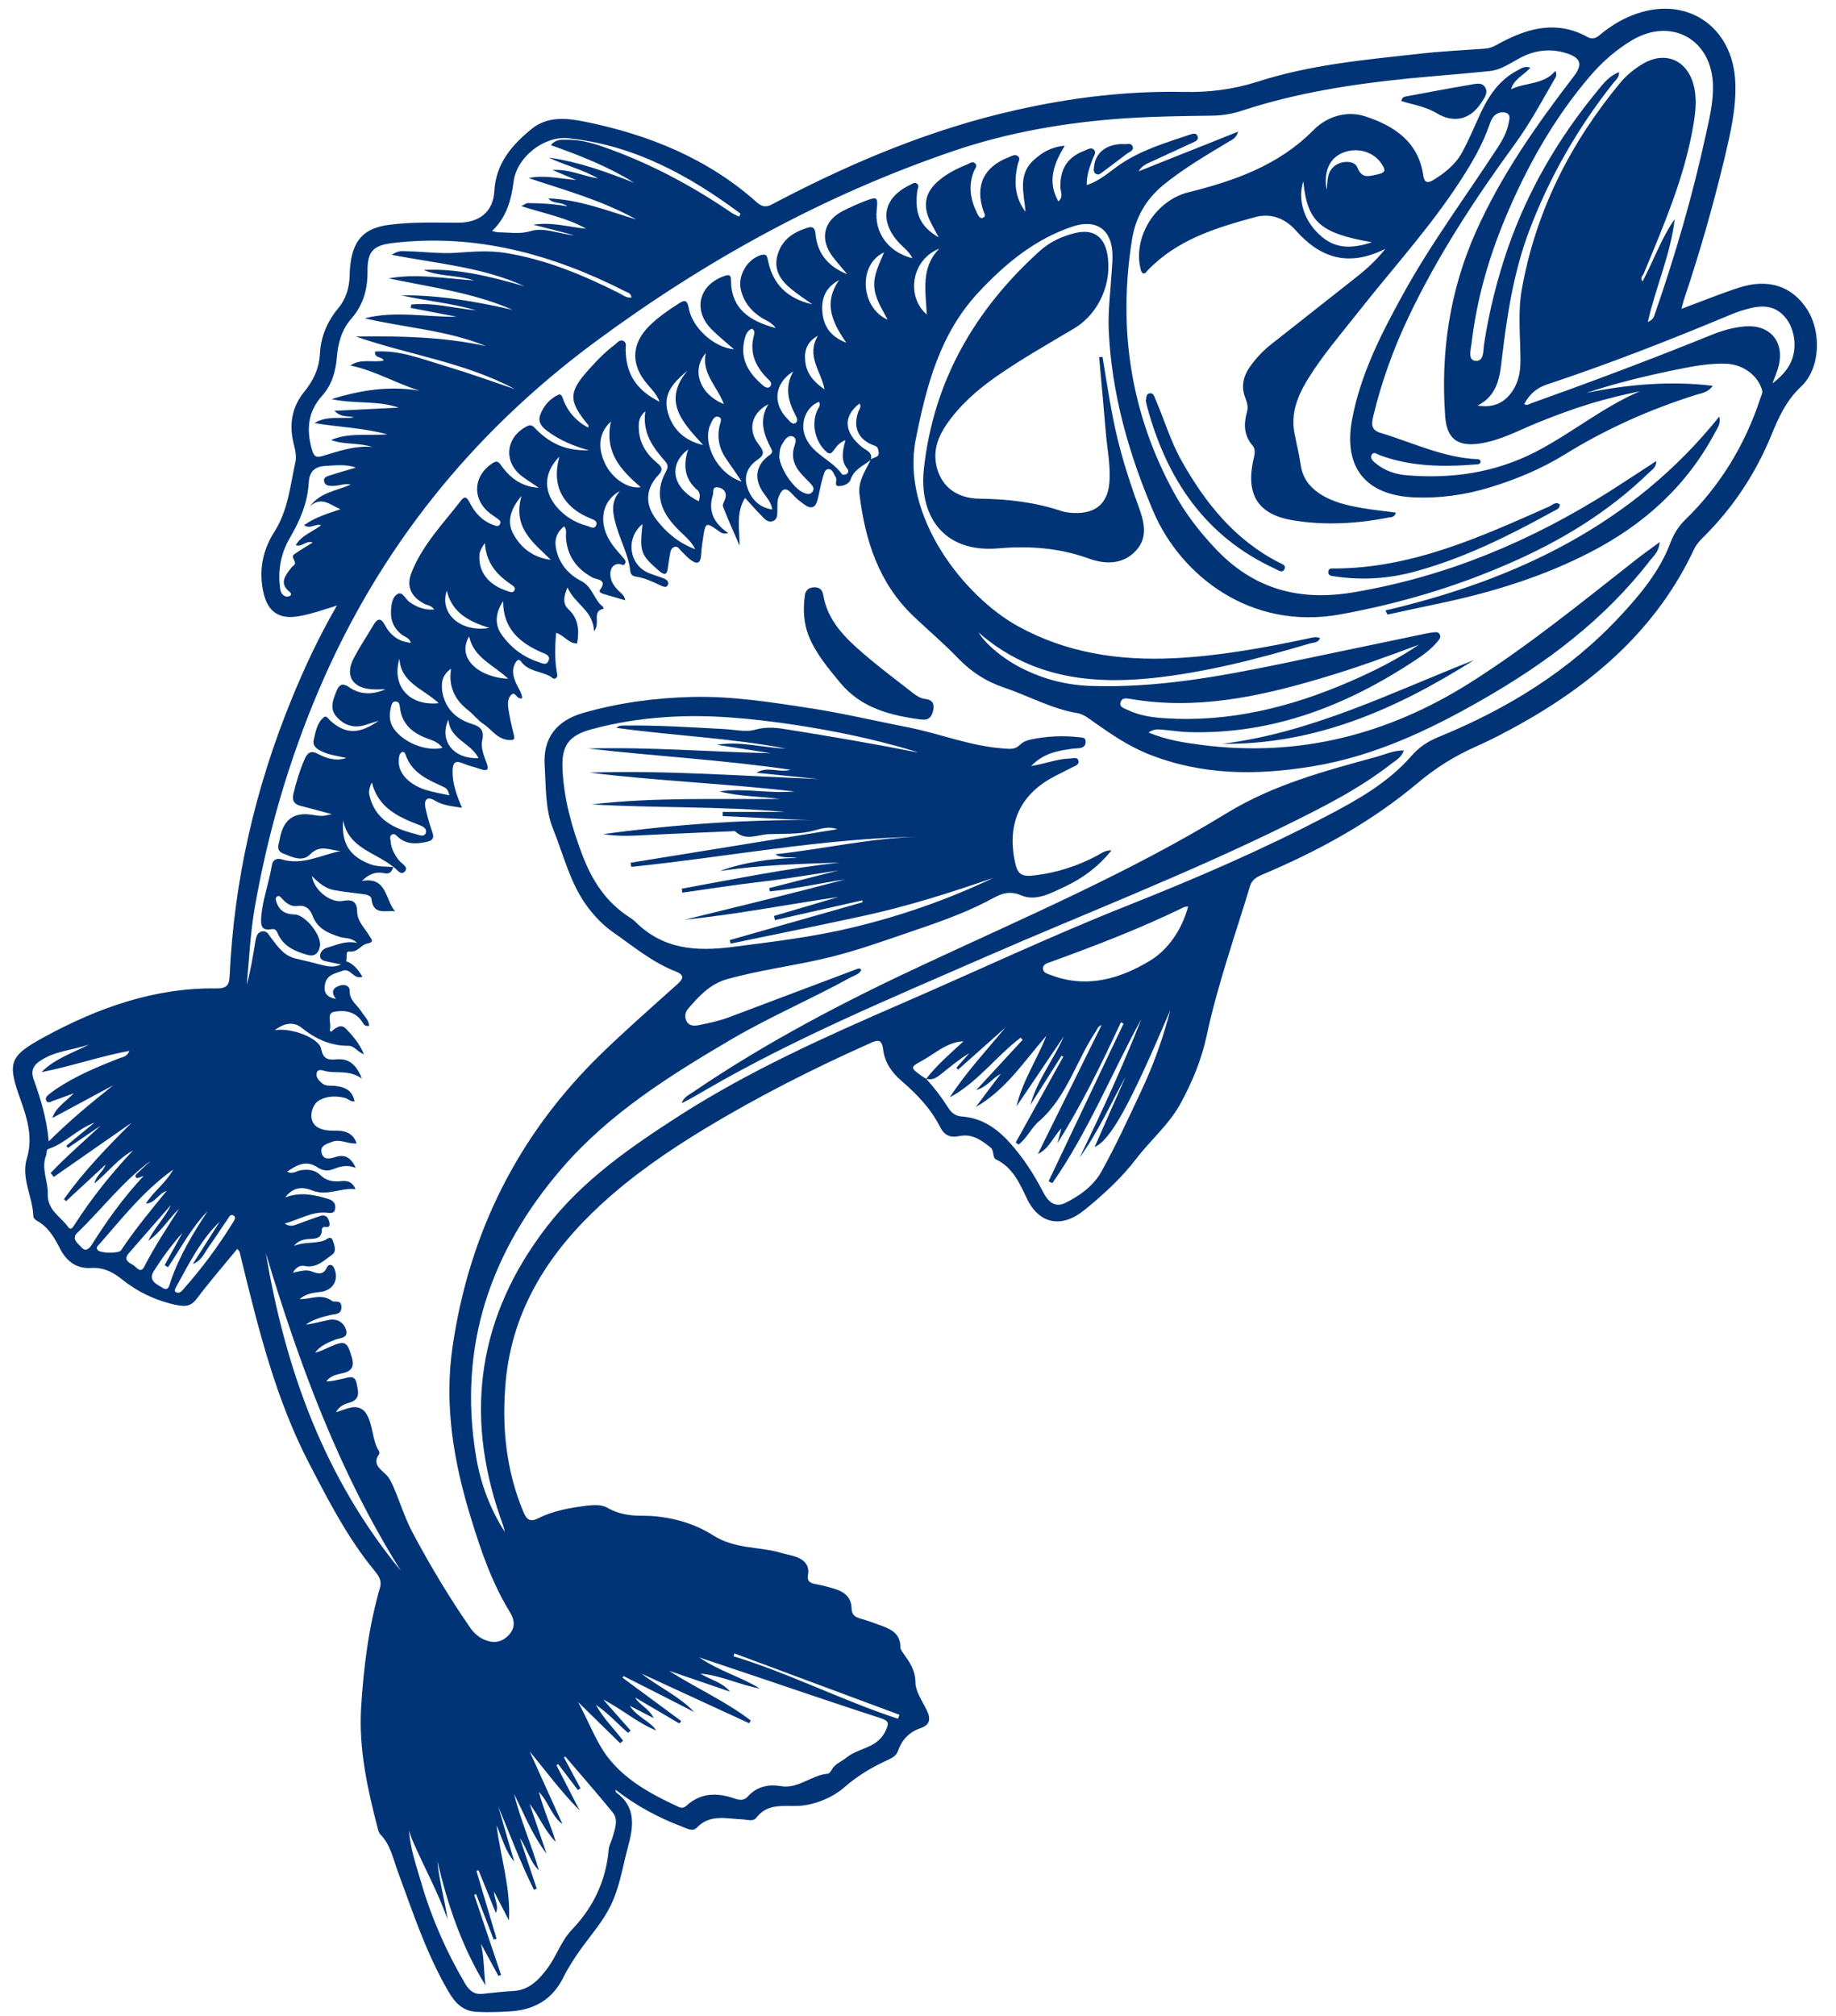
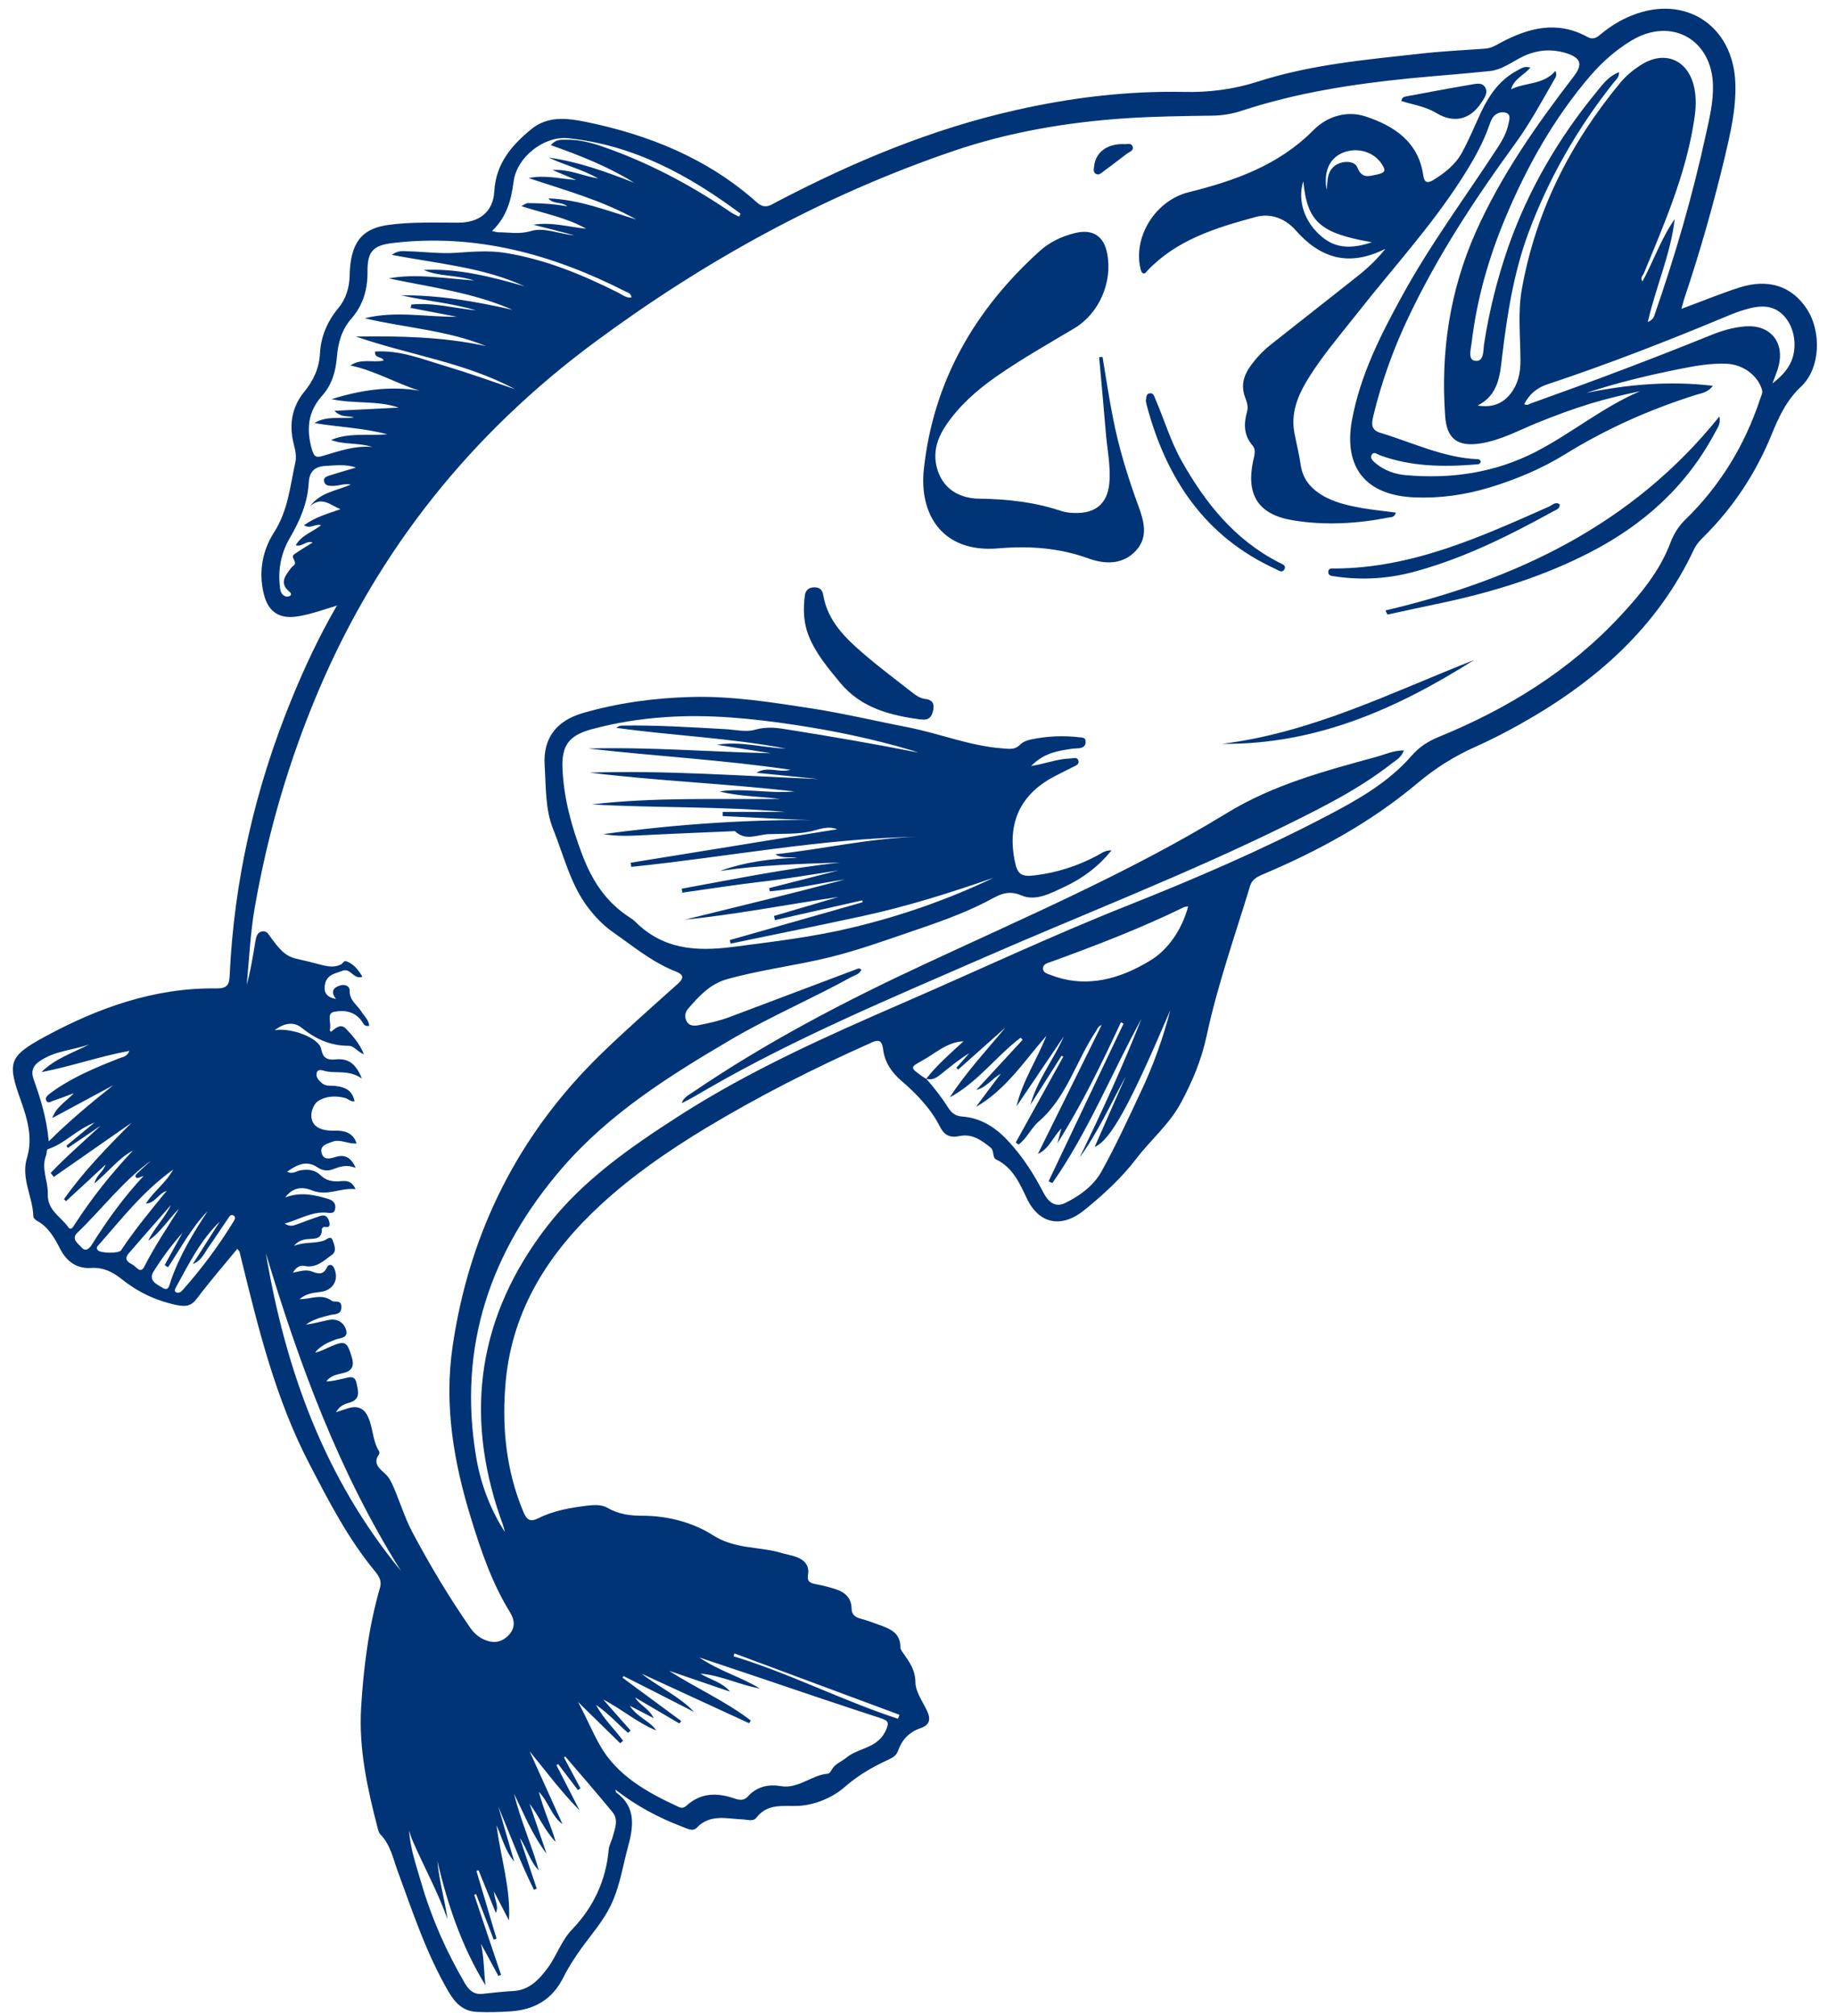
<svg xmlns="http://www.w3.org/2000/svg" width="82" height="90" viewBox="0 0 82 90" fill="none">
  <path d="M15.105 27.018C14.417 27.228 13.889 27.421 13.326 27.513C12.496 27.656 11.984 27.337 11.783 26.522C11.54 25.539 11.716 24.582 12.244 23.759C12.865 22.793 12.957 21.701 13.192 20.634C13.276 20.265 13.117 19.895 13.058 19.534C12.932 18.77 13.108 18.081 13.587 17.493C14.006 16.98 14.258 16.434 14.291 15.763C14.333 15.024 14.618 14.351 15.097 13.772C15.457 13.344 15.6 12.848 15.617 12.302C15.617 12.075 15.642 11.84 15.675 11.613C15.852 10.622 16.347 10.185 17.337 10.043C18.377 9.9 19.425 9.942 20.466 9.942C21.397 9.942 22.026 9.463 22.076 8.548C22.144 7.305 22.848 6.49 23.729 5.767C24.451 5.171 25.323 5.272 26.12 5.432C28.973 6.011 31.615 7.078 33.813 9.043C34.174 9.362 34.417 9.152 34.711 9.001C38.117 7.221 41.632 5.751 45.39 4.911C47.848 4.356 50.34 4.054 52.865 4.104C53.989 4.13 55.072 3.995 56.154 3.651C58.511 2.887 60.969 2.668 63.41 2.399C64.375 2.29 65.348 2.24 66.322 2.173C66.582 2.156 66.791 2.038 67.01 1.912C68.268 1.24 69.551 0.904 70.902 1.652C71.137 1.778 71.296 1.694 71.473 1.543C71.9 1.19 72.362 0.896 72.874 0.694C75.256 -0.272 77.421 1.139 77.504 3.718C77.546 4.869 77.278 5.969 77.018 7.078C76.514 9.178 75.919 11.261 75.231 13.31C75.181 13.453 75.147 13.604 75.097 13.789C75.986 13.461 76.817 13.117 77.672 12.84C78.981 12.42 80.03 12.773 80.701 13.797C81.355 14.797 81.313 16.443 80.441 17.258C79.77 17.888 79.434 18.643 79.107 19.442C78.41 21.138 77.421 22.633 76.129 23.927C75.952 24.103 75.776 24.279 75.667 24.506C74.014 28.042 71.229 30.461 67.899 32.326C67.253 32.687 66.59 33.032 65.91 33.334C64.963 33.754 64.107 34.291 63.31 34.963C61.229 36.71 58.872 37.995 56.38 39.045C56.129 39.155 55.91 39.272 55.827 39.566C55.155 41.783 54.375 43.976 53.889 46.252C53.662 47.302 53.268 48.259 52.756 49.209C52.236 50.191 51.397 50.88 50.743 51.737C50.088 52.593 49.291 53.324 48.444 54.013C47.429 54.844 46.405 54.668 45.852 53.484C45.541 52.829 45.231 52.123 44.501 51.77C44.3 51.678 44.425 51.376 44.233 51.224C43.822 50.897 43.419 50.603 42.84 50.72C42.471 50.796 42.194 50.72 41.984 50.309C41.573 49.494 40.944 48.839 40.248 48.243C39.811 47.865 39.509 47.411 39.442 46.848C39.384 46.361 39.174 46.428 38.847 46.58C36.322 47.705 33.855 48.956 31.489 50.384C29.853 51.376 28.276 52.459 26.858 53.761C24.526 55.903 22.89 58.439 22.588 61.656C22.404 63.647 22.588 65.621 23.377 67.502C23.528 67.855 23.679 67.964 24.048 67.779C24.736 67.435 25.491 67.309 26.246 67.216C26.548 67.183 26.875 67.166 27.135 67.317C27.63 67.611 28.167 67.67 28.712 67.67C29.837 67.67 30.969 67.981 31.833 68.535C32.832 69.174 33.88 69.031 34.879 69.325C35.097 69.392 35.332 69.425 35.541 69.501C35.91 69.627 36.162 69.879 36.087 70.299C36.036 70.593 36.162 70.669 36.414 70.719C36.724 70.778 37.035 70.853 37.337 70.954C37.739 71.08 38.025 71.349 38.033 71.794C38.033 72.08 38.184 72.197 38.436 72.264C38.712 72.34 38.972 72.432 39.241 72.533C39.736 72.71 40.222 72.886 40.214 73.549C40.214 73.642 40.298 73.743 40.357 73.827C40.625 74.213 40.877 74.549 40.885 75.103C40.885 75.507 41.196 75.952 41.397 76.363C41.59 76.766 41.514 77.018 41.112 77.153C40.6 77.329 40.281 77.674 40.105 78.169C40.029 78.388 39.862 78.472 39.652 78.572C38.956 78.891 38.318 79.261 37.714 79.79C37.219 80.227 36.431 80.58 35.667 80.622C34.996 80.655 34.291 80.487 33.78 81.151C33.637 81.336 33.385 81.235 33.175 81.227C32.471 81.201 31.724 80.966 31.12 81.596C30.936 81.789 30.684 81.63 30.474 81.554C29.409 81.151 28.419 80.622 27.488 79.899C27.504 79.975 27.504 80.017 27.521 80.025C28.436 80.68 28.285 81.588 28.041 82.478C27.806 83.343 27.681 84.233 27.278 85.065C26.934 85.779 26.414 86.358 25.961 86.988C25.659 87.408 25.382 87.837 25.155 88.29C24.677 89.256 23.88 89.718 22.831 89.794C22.32 89.827 21.808 89.844 21.296 89.819C20.692 89.794 20.331 89.433 20.029 88.912C19.04 87.215 18.436 85.367 17.764 83.545C17.555 82.965 17.437 82.352 16.984 81.89C16.925 81.831 16.9 81.73 16.875 81.646C16.414 79.874 16.019 78.094 16.128 76.237C16.238 74.431 16.464 72.642 16.967 70.895C17.068 70.559 16.909 70.349 16.733 70.131C15.541 68.686 14.694 67.04 13.838 65.394C12.32 62.496 11.548 59.355 10.776 56.205C10.751 56.104 10.726 55.995 10.701 55.894C10.692 55.861 10.659 55.836 10.6 55.752C9.988 56.499 9.367 57.213 8.796 57.969C8.519 58.339 8.268 58.339 7.848 58.255C6.925 58.053 6.128 57.666 5.399 57.079C5.021 56.776 4.593 56.575 4.081 56.608C3.452 56.65 3.008 56.348 2.706 55.794C2.446 55.289 2.177 54.786 1.649 54.5C1.573 54.458 1.489 54.374 1.489 54.298C1.464 53.425 0.927 52.61 1.204 51.695C1.472 50.813 1.229 49.973 0.936 49.15C0.323 47.445 0.382 47.167 1.967 46.302C4.375 44.992 6.909 44.085 9.694 44.127C10.113 44.127 10.239 43.984 10.256 43.581C10.449 39.306 11.397 35.199 13.008 31.251C13.578 29.857 14.207 28.488 15.038 27.051L15.105 27.018ZM41.363 48.167C41.85 47.537 42.454 47.025 43.033 46.487C42.286 46.521 41.775 47.033 41.17 47.361C40.65 47.646 40.65 47.663 41.145 48.024C41.212 48.075 41.296 48.117 41.372 48.167C41.724 48.562 42.051 48.982 42.337 49.435C42.488 49.679 42.672 49.83 42.974 49.847C43.855 49.914 44.526 50.376 45.105 51.023C45.701 51.686 46.179 52.425 46.59 53.223C46.791 53.61 47.085 53.937 47.563 53.711C48.226 53.391 48.838 52.938 49.191 52.308C49.845 51.132 50.407 49.906 50.978 48.688C51.523 47.529 51.951 46.328 52.27 45.093C50.457 49.343 49.61 50.888 48.889 51.208C49.35 50.158 49.811 49.108 50.273 48.066C49.602 49.284 49.04 50.552 48.218 51.678C49.207 49.645 50.155 47.587 50.978 45.488C49.644 47.923 48.603 50.527 47.001 52.82C46.942 52.795 46.884 52.761 46.833 52.736C47.949 50.393 49.065 48.041 50.181 45.698C50.139 45.681 50.105 45.656 50.063 45.639C49.207 47.478 48.318 49.309 47.227 51.039C47.278 50.846 47.328 50.653 47.404 50.376C47.009 50.788 46.858 51.283 46.355 51.518C47.295 49.612 48.243 47.705 49.199 45.765C49.023 45.824 49.006 45.958 48.939 46.05C48.058 47.369 47.647 48.982 46.397 50.065C46.053 50.359 45.868 50.821 45.491 51.098C45.449 51.065 45.407 51.039 45.365 51.006C46.07 49.729 46.783 48.453 47.488 47.176L47.412 47.134C46.951 47.865 46.481 48.595 46.02 49.326C46.33 48.201 47.06 47.31 47.513 46.269C46.808 47.31 46.103 48.352 45.399 49.393C45.667 48.259 46.313 47.31 46.733 46.243C45.743 47.369 44.937 48.646 43.587 49.419C43.956 48.923 44.325 48.427 44.702 47.932C44.308 48.15 44.073 48.536 43.603 48.663C44.291 47.915 44.988 47.167 45.675 46.42C45.642 46.386 45.608 46.361 45.583 46.328C44.484 47.159 43.662 48.327 42.42 48.99C43.15 47.865 44.056 46.899 44.904 45.874C44.199 46.504 43.494 47.126 42.79 47.755C42.764 47.73 42.739 47.697 42.714 47.671C42.907 47.453 43.1 47.235 43.293 47.016C42.84 47.293 42.429 47.629 42.026 47.957C41.842 48.1 41.657 48.234 41.397 48.167H41.363ZM15.474 42.917C15.81 43.043 16.011 43.312 16.187 43.606C15.793 43.749 15.659 43.203 15.306 43.337C15.004 43.455 14.627 43.497 14.526 43.892C14.442 44.245 14.526 44.513 15.004 44.597C14.753 44.27 14.887 44.093 15.172 44.001C15.39 43.925 15.625 44.009 15.617 44.236C15.608 44.673 15.961 44.866 16.145 45.168C16.271 45.37 16.472 45.53 16.489 45.798C16.263 45.849 16.221 45.672 16.145 45.572C15.826 45.135 15.332 45.084 14.904 45.177C14.568 45.252 14.82 45.706 14.727 45.983C14.727 46 14.761 46.034 14.778 46.067C14.988 45.899 15.223 45.672 15.466 45.941C15.759 46.252 16.053 46.58 16.254 47.067C15.952 46.958 15.835 46.689 15.558 46.689C14.761 46.689 14.09 46.386 13.469 45.882C13.142 45.622 12.739 45.639 12.269 45.992C13.016 45.866 14.249 46.344 14.342 46.823C14.434 47.302 14.669 47.327 15.046 47.293C15.592 47.251 15.919 47.537 16.162 48.15C15.608 47.764 15.072 47.923 14.576 47.831C14.434 47.806 14.224 47.688 14.149 47.881C14.082 48.075 14.241 48.243 14.392 48.368C14.56 48.503 14.761 48.461 14.954 48.478C15.491 48.536 15.743 48.73 15.835 49.166C15.659 49.2 15.55 49.049 15.399 49.015C14.979 48.906 14.526 48.94 14.207 49.158C13.981 49.309 13.813 49.754 13.964 50.082C14.107 50.384 14.451 50.46 14.778 50.477C14.937 50.485 15.097 50.468 15.256 50.494C15.566 50.536 15.81 50.687 15.927 51.048C15.533 51.081 15.197 50.838 14.845 50.972C14.602 51.065 14.266 51.14 14.367 51.485C14.459 51.804 14.736 51.728 14.988 51.653C15.365 51.535 15.667 51.636 15.885 52.14C15.466 51.972 15.164 52.089 14.853 52.207C14.627 52.291 14.392 52.257 14.191 52.123C13.687 51.779 13.276 51.997 12.823 52.308C13.066 52.442 13.234 52.283 13.41 52.249C13.746 52.19 14.065 52.224 14.308 52.459C14.568 52.711 14.845 52.761 15.181 52.736C15.441 52.711 15.709 52.694 15.877 53.089C15.189 53.013 14.618 53.425 13.922 53.139C13.377 52.921 12.999 53.106 12.739 53.459C13.427 53.198 14.04 53.341 14.66 53.526C14.879 53.593 15.004 53.727 14.971 53.954C14.937 54.198 14.761 54.156 14.568 54.139C13.914 54.088 13.377 54.441 12.714 54.626C12.949 54.777 13.092 54.718 13.243 54.668C13.586 54.542 13.939 54.408 14.291 54.29C14.501 54.214 14.635 54.307 14.694 54.508C14.753 54.693 14.736 54.828 14.484 54.769C14.459 54.769 14.375 54.836 14.375 54.861C14.392 55.365 14.014 55.289 13.704 55.323C13.477 55.348 13.276 55.432 13.133 55.626C13.561 55.432 14.04 55.533 14.476 55.382C14.61 55.331 14.769 55.138 14.862 55.382C14.937 55.584 15.046 55.869 14.828 56.02C14.467 56.272 14.132 56.633 13.595 56.516C13.41 56.474 13.217 56.575 13.083 56.818C13.394 56.759 13.662 56.659 13.939 56.768C14.199 56.869 14.442 56.936 14.602 56.583C14.66 56.449 14.828 56.407 14.92 56.608C15.155 57.121 14.887 57.599 14.325 57.675C14.014 57.717 13.687 57.734 13.377 58.002C13.905 58.002 14.358 57.734 14.828 58.078C14.937 58.162 15.248 57.994 15.248 58.355C15.248 58.708 14.954 58.658 14.753 58.708C14.367 58.8 13.989 58.901 13.662 59.136C14.014 59.094 14.35 58.994 14.694 58.926C15.046 58.859 15.34 59.027 15.449 59.346C15.583 59.75 15.197 59.724 14.971 59.808C14.627 59.943 14.3 60.086 14.073 60.388C14.308 60.337 14.509 60.228 14.719 60.136C15.407 59.834 15.499 59.876 15.709 60.581C15.818 60.942 15.768 61.194 15.34 61.295C15.071 61.362 14.761 61.404 14.576 61.673C14.828 61.673 15.055 61.606 15.298 61.555C15.541 61.513 15.843 61.337 15.927 61.765C16.003 62.118 16.112 62.479 15.6 62.622C15.39 62.681 15.172 62.757 15.004 63.05C15.264 62.967 15.441 62.899 15.625 62.849C15.927 62.773 16.196 62.849 16.363 63.118C16.674 63.63 16.607 64.277 16.925 64.781C16.951 64.814 16.951 64.898 16.925 64.932C16.64 65.327 16.951 65.57 17.177 65.772C17.378 65.948 17.471 66.15 17.572 66.377C17.857 67.04 18.075 67.746 18.402 68.376C19.191 69.862 20.055 71.307 21.011 72.684C21.179 72.92 21.389 73.104 21.657 73.214C22.068 73.382 22.421 73.314 22.723 72.995C23.033 72.668 22.983 72.306 22.773 71.971C21.976 70.677 21.489 69.257 21.045 67.813C20.264 65.293 19.828 62.74 20.214 60.111C20.961 55.012 23.159 50.636 26.858 47.041C27.949 45.983 29.098 44.975 30.231 43.959C30.499 43.724 30.617 43.539 30.18 43.371C29.123 42.959 28.268 42.237 27.353 41.599C26.942 41.313 26.573 40.918 26.288 40.549C25.483 39.516 25.18 38.189 24.694 36.987C24.35 36.131 24.384 35.106 24.325 34.157C24.249 32.956 24.853 32.183 26.011 31.839C27.605 31.377 29.233 31.159 30.877 31.116C32.706 31.066 34.509 31.36 36.313 31.637C37.748 31.864 39.157 32.2 40.583 32.477C41.984 32.754 43.31 33.3 44.753 33.41C45.097 33.435 45.323 33.485 45.566 33.242C45.692 33.115 45.86 33.057 46.036 33.015C46.749 32.864 47.471 32.83 48.201 32.914C48.327 32.931 48.469 32.914 48.486 33.082C48.503 33.242 48.427 33.359 48.26 33.393C48.142 33.418 48.016 33.41 47.89 33.426C47.253 33.519 46.623 33.611 46.053 34.199C46.716 34.09 47.228 33.88 47.781 33.863C47.916 33.863 48.108 33.779 48.159 33.947C48.226 34.149 48.008 34.191 47.873 34.266C47.639 34.392 47.395 34.501 47.16 34.627C45.6 35.417 44.979 36.694 45.315 38.407C45.432 39.02 45.592 39.163 46.221 39.079C47.194 38.961 48.117 38.667 48.989 38.205C49.166 38.113 49.325 37.962 49.644 37.962C49.048 38.701 48.368 39.197 47.597 39.566C46.968 39.86 46.271 40.255 45.625 39.978C44.937 39.684 44.543 40.011 44.023 40.272C42.949 40.818 41.808 41.212 40.667 41.599C39.468 42.01 38.268 42.439 37.035 42.741C35.525 43.111 33.972 43.295 32.471 43.715C31.699 43.934 31.212 44.48 30.726 45.042C30.592 45.202 30.566 45.404 30.667 45.597C30.776 45.798 30.977 45.807 31.179 45.773C31.665 45.681 32.144 45.572 32.613 45.395C34.484 44.69 36.355 43.984 38.226 43.279C38.301 43.253 38.385 43.195 38.469 43.295C38.385 43.497 38.175 43.539 38.016 43.623C36.263 44.589 34.417 45.378 32.689 46.386C29.929 48.007 27.227 49.696 25.105 52.148C21.9 55.861 20.441 60.111 21.263 65.033C21.464 66.234 21.884 67.359 22.546 68.392C22.504 68.166 22.421 67.956 22.345 67.746C20.717 63.042 21.38 58.708 24.425 54.76C26.036 52.677 28.167 51.208 30.348 49.805C33.494 47.789 36.892 46.269 40.298 44.791C43.629 43.346 46.909 41.8 50.29 40.456C53.335 39.247 56.347 37.953 59.249 36.433C60.634 35.711 62.001 34.938 63.041 33.745C63.377 33.359 63.771 33.099 64.241 32.906C67.311 31.654 70.088 29.949 72.362 27.505C73.268 26.53 74.124 25.506 74.602 24.238C74.753 23.843 74.954 23.515 75.248 23.221C76.817 21.701 77.924 19.887 78.612 17.812C78.654 17.678 78.738 17.552 78.696 17.401C78.503 16.754 77.84 16.275 77.135 16.241C76.439 16.208 75.76 16.325 75.08 16.46C73.654 16.745 72.236 17.081 70.843 17.543C72.714 17.157 74.593 16.997 76.498 17.224C76.296 17.51 76.011 17.552 75.751 17.627C73.696 18.274 71.749 19.139 69.912 20.273C68.855 20.928 67.706 21.407 66.514 21.768C65.424 22.096 64.308 22.255 63.159 22.205C61.003 22.112 59.996 20.878 60.382 18.753C60.751 16.754 61.657 14.965 62.622 13.209C63.889 10.891 65.474 8.766 66.909 6.557C67.127 6.221 67.303 5.885 67.379 5.499C67.412 5.339 67.488 5.112 67.261 5.037C67.077 4.97 66.867 5.037 66.724 5.18C66.632 5.28 66.573 5.423 66.531 5.549C66.221 6.448 65.751 7.254 65.239 8.044C63.889 10.135 62.211 11.966 60.676 13.915C59.895 14.906 59.073 15.855 58.41 16.93C57.957 17.669 57.639 18.45 57.815 19.349C57.907 19.819 58.025 20.281 58.092 20.76C58.176 21.331 58.478 21.735 58.947 22.045C59.526 22.423 60.181 22.566 60.843 22.684C61.338 22.768 61.833 22.818 62.345 22.885C62.278 23.104 62.135 23.087 62.026 23.104C60.608 23.381 59.182 23.465 57.748 23.23C56.212 22.978 55.642 22.112 55.969 20.575C56.02 20.349 56.103 20.088 55.952 19.903C55.541 19.433 55.541 18.921 55.701 18.358C55.76 18.148 55.684 17.938 55.608 17.736C55.424 17.241 55.533 16.796 55.818 16.384C56.095 15.989 56.422 15.645 56.8 15.351C57.999 14.41 59.191 13.47 60.39 12.521C60.885 12.134 61.372 11.739 61.875 11.109C60.189 11.949 58.939 11.496 57.857 10.27C57.387 9.74 56.733 9.505 56.07 9.69C54.308 10.169 52.563 10.698 51.246 12.084C51.187 12.143 51.137 12.252 51.036 12.193C50.986 12.168 50.961 12.084 50.944 12.025C50.583 10.572 51.615 8.942 53.092 8.581C55.147 8.069 57.11 7.38 58.662 5.809C59.275 5.188 60.155 4.928 60.978 5.196C62.261 5.616 63.36 6.33 63.57 7.851C63.612 8.144 63.754 8.195 64.006 8.044C64.526 7.725 65.004 7.347 65.298 6.809C65.609 6.238 65.86 5.625 66.137 5.028C66.506 4.247 66.984 3.55 67.781 3.139C67.941 3.055 68.092 2.929 68.352 3.021C68.05 3.365 67.614 3.525 67.488 3.987C68.134 3.668 68.939 3.794 69.468 3.164C69.56 3.365 69.468 3.466 69.409 3.567C68.855 4.533 68.327 5.515 67.664 6.423C65.877 8.875 64.216 11.403 62.907 14.158C62.236 15.569 61.707 17.031 61.338 18.56C61.263 18.887 61.204 19.189 61.649 19.324C63.083 19.752 64.451 20.433 65.986 20.5C66.053 20.5 66.129 20.525 66.129 20.626C66.095 20.735 65.994 20.735 65.919 20.735C64.459 20.853 63.016 20.836 61.624 20.323C61.506 20.281 61.347 20.13 61.254 20.323C61.187 20.466 61.33 20.592 61.431 20.676C61.825 21.004 62.295 21.172 62.79 21.214C64.803 21.39 66.749 21.113 68.57 20.181C70.172 19.358 71.573 18.182 73.243 17.468C72.513 17.619 71.783 17.795 71.078 18.005C70.248 18.257 69.434 18.56 68.629 18.887C67.815 19.223 67.026 19.651 66.137 19.794C65.097 19.962 64.61 19.593 64.543 18.56C64.342 15.721 64.744 12.991 65.91 10.362C67.043 7.825 68.612 5.591 70.29 3.407C70.701 2.87 70.609 2.584 69.954 2.374C69.224 2.147 68.519 2.24 67.848 2.609C67.429 2.836 67.026 3.122 66.54 3.172C65.34 3.298 64.14 3.382 62.949 3.5C60.407 3.752 57.89 4.146 55.457 4.944C55.03 5.087 54.602 5.154 54.157 5.163C52.865 5.18 51.573 5.196 50.281 5.28C47.655 5.457 45.072 5.893 42.58 6.742C36.783 8.716 31.481 11.639 26.565 15.275C21.078 19.341 16.942 24.473 14.249 30.78C12.907 33.93 11.959 37.181 11.372 40.549C11.179 41.674 11.129 42.825 11.019 43.967C11.196 43.329 11.296 42.682 11.405 42.035C11.439 41.842 11.473 41.624 11.707 41.582C11.925 41.54 12.001 41.733 12.11 41.876C12.412 42.271 12.689 42.682 13.226 42.8C13.603 42.884 13.981 42.976 14.358 43.077C14.652 43.153 14.946 43.203 15.239 43.052C15.29 43.001 15.34 42.959 15.39 42.909L15.474 42.917ZM41.053 33.611C40.944 33.577 40.835 33.535 40.726 33.502C39.006 32.989 37.261 32.628 35.491 32.36C33.578 32.074 31.657 31.881 29.727 32.015C28.595 32.091 27.479 32.267 26.38 32.569C25.399 32.847 25.08 33.292 25.122 34.308C25.18 35.644 25.524 36.895 26.003 38.155C26.456 39.348 27.076 40.28 28.125 40.96C28.218 41.019 28.301 41.078 28.377 41.154C29.602 42.371 31.053 42.489 32.697 42.279C34.509 42.044 36.313 41.834 38.083 41.406C40.256 40.885 42.353 40.154 44.375 39.188C42.462 39.852 40.525 40.465 38.545 40.893C36.573 41.322 34.602 41.716 32.63 42.128C32.622 42.078 32.605 42.019 32.597 41.968C34.577 41.406 36.556 40.843 38.528 40.28C38.528 40.255 38.511 40.23 38.511 40.196C37.211 40.49 35.91 40.784 34.61 41.078L34.568 40.893C35.525 40.608 36.489 40.33 37.446 40.045C35.147 40.381 32.882 40.826 30.575 41.061C32.966 40.473 35.365 39.894 37.739 39.264C36.615 39.423 35.508 39.692 34.384 39.793L34.35 39.65C35.382 39.39 36.414 39.121 37.446 38.861C36.28 39.037 35.114 39.239 33.939 39.373C32.781 39.507 31.632 39.692 30.474 39.852C30.466 39.793 30.457 39.734 30.449 39.675C32.798 39.247 35.139 38.768 37.521 38.508C35.726 38.567 33.939 38.617 32.152 38.886C33.268 38.483 34.425 38.331 35.608 38.298C35.281 38.239 34.937 38.34 34.627 38.138C36.766 37.911 38.855 37.416 41.003 37.357C36.699 37.433 32.462 38.264 28.192 38.701C28.192 38.642 28.175 38.575 28.167 38.516C31.246 38.021 34.325 37.517 37.387 37.021C37.001 36.862 36.632 37.013 36.254 37.105C35.625 37.256 34.988 37.214 34.35 37.239C33.838 37.256 33.293 37.567 32.823 37.105C31.498 37.164 30.172 37.214 28.847 37.282C28.209 37.315 27.58 37.349 26.942 37.239C30.273 36.786 33.62 36.559 36.984 36.618C35.407 36.618 33.847 36.5 32.278 36.433C32.278 36.374 32.278 36.316 32.278 36.248H35.055C32.186 35.988 29.3 36.08 26.43 35.912C29.224 35.585 32.035 35.694 34.837 35.669C33.931 35.551 33.016 35.56 32.135 35.333C33.226 35.165 34.308 35.442 35.483 35.333C32.379 34.98 29.342 34.862 26.33 34.493C29.744 34.384 33.142 34.644 36.548 34.779C35.625 34.686 34.711 34.594 33.788 34.501C34.283 34.182 34.795 34.518 35.306 34.367C32.295 33.922 29.274 33.762 26.271 33.418C28.998 33.342 31.716 33.569 34.434 33.628C33.629 33.502 32.823 33.376 32.018 33.25C33.066 33.074 34.065 33.384 35.088 33.418C32.588 32.939 30.046 32.847 27.529 32.494C27.622 32.418 27.706 32.393 27.79 32.393C29.333 32.368 30.869 32.469 32.404 32.553C32.848 32.578 33.318 32.696 33.721 32.578C34.249 32.427 34.727 32.494 35.231 32.578C37.186 32.889 39.132 33.225 41.078 33.611H41.053ZM28.62 74.692C29.384 75.305 30.306 75.7 31.003 76.43C29.954 75.893 28.897 75.355 27.848 74.826C27.832 74.851 27.823 74.877 27.806 74.902C28.679 75.549 29.551 76.187 30.424 76.834C30.399 76.867 30.373 76.909 30.34 76.943C29.686 76.556 29.023 76.17 28.369 75.784C28.561 76.128 28.964 76.246 29.199 76.708C28.805 76.506 28.52 76.355 28.125 76.153C28.486 76.691 29.023 76.825 29.308 77.254C28.452 76.909 27.756 76.288 26.942 75.876L28.167 77.262C28.167 77.262 28.092 77.329 28.05 77.363C27.597 76.976 27.202 76.514 26.615 76.111C26.984 76.775 27.462 77.212 27.831 77.716C27.79 77.749 27.739 77.791 27.697 77.825C27.068 77.212 26.447 76.599 25.818 75.985C26.162 76.615 26.439 77.287 26.783 77.9C27.555 79.278 28.914 80.025 30.315 80.672C30.449 80.731 30.541 80.714 30.65 80.622C31.288 80.034 32.018 80.025 32.781 80.286C33.008 80.361 33.218 80.412 33.41 80.193C33.805 79.757 34.333 79.647 34.87 79.74C35.667 79.874 36.238 79.244 36.976 79.185C37.043 79.185 37.11 79.068 37.152 79.001C37.303 78.732 37.588 78.648 37.798 78.472C38.335 78.026 39.149 78.068 39.535 77.312C39.744 76.892 39.669 76.817 39.308 76.699C38.402 76.405 37.496 76.103 36.59 75.8C34.853 75.213 33.117 74.625 31.229 73.995C32.16 74.625 33.108 74.868 33.931 75.381C33.025 75.221 32.194 74.793 31.279 74.717C31.716 74.994 32.244 75.087 32.605 75.523C31.699 75.213 30.793 74.902 29.878 74.591C31.087 75.364 32.395 75.943 33.528 76.808C33.503 76.85 33.486 76.892 33.461 76.934C31.842 76.187 30.231 75.448 28.612 74.7L28.62 74.692ZM23.973 84.317C23.93 84.334 23.889 84.351 23.847 84.368C23.243 83.158 22.773 81.89 22.253 80.647C22.488 81.47 22.731 82.293 22.966 83.108C22.572 82.654 22.437 82.083 22.177 81.487C22.362 82.957 22.815 84.292 22.731 85.737C22.521 85.334 22.32 84.939 22.06 84.443C22.085 84.838 22.295 85.09 22.144 85.401C21.884 84.763 21.632 84.124 21.372 83.494C21.338 83.503 21.313 83.519 21.279 83.528C21.581 84.536 21.875 85.544 22.177 86.552C22.135 86.568 22.093 86.577 22.051 86.594C21.791 85.913 21.523 85.233 21.263 84.561C21.238 84.569 21.204 84.578 21.179 84.595C21.581 85.787 21.976 86.98 22.378 88.164C22.337 88.181 22.303 88.198 22.261 88.215C22.001 87.736 21.741 87.257 21.481 86.778C21.623 87.4 21.607 88.022 21.682 88.635C20.625 86.913 19.988 85.031 19.535 83.083C19.61 83.965 19.862 84.805 19.988 85.686C19.56 84.469 18.939 83.352 18.427 82.176C18.36 82.024 18.318 81.873 18.268 81.722C18.326 82.545 18.595 83.301 18.822 84.082C19.283 85.661 19.937 87.131 20.768 88.551C20.969 88.887 21.187 89.055 21.565 89.013C22.018 88.962 22.479 88.912 22.941 88.887C23.662 88.845 24.115 88.332 24.476 87.837C24.87 87.299 25.063 86.644 25.566 86.123C26.498 85.149 27.068 83.956 27.186 82.57C27.202 82.386 27.311 82.201 27.362 82.016C27.462 81.638 27.639 81.243 27.353 80.899C26.665 80.059 25.952 79.244 25.248 78.421C25.231 78.438 25.206 78.446 25.189 78.463C25.432 78.925 25.684 79.379 25.927 79.841C25.885 79.866 25.843 79.891 25.81 79.916C25.516 79.53 25.223 79.143 24.929 78.757C24.904 78.774 24.878 78.791 24.853 78.808C25.197 79.479 25.541 80.151 25.885 80.823C25.063 79.992 24.384 79.076 23.654 78.186C24.14 79.269 24.635 80.353 25.122 81.436C24.635 81.084 24.526 80.487 24.065 79.992C24.283 80.823 24.61 81.504 24.82 82.234C24.325 81.73 24.081 81.084 23.654 80.529C23.905 81.269 24.157 82.016 24.409 82.755C23.779 81.932 23.41 80.991 22.957 80.084C23.243 81.252 23.738 82.344 24.065 83.503C23.654 83.091 23.545 82.52 23.217 82.058C23.469 82.822 23.729 83.578 23.981 84.343L23.973 84.317ZM65.986 18.106C66.724 18.224 67.236 17.972 67.597 17.384C67.832 16.997 67.907 16.561 67.907 16.107C67.907 15.049 67.781 13.974 67.966 12.924C68.587 9.438 70.13 6.389 72.379 3.676C72.656 3.348 72.991 3.08 73.352 2.861C74.342 2.265 75.323 2.651 75.634 3.768C75.785 4.323 75.743 4.894 75.65 5.457C75.273 7.825 74.325 10.009 73.419 12.201C73.377 12.302 73.234 12.403 73.36 12.562C73.855 11.639 74.191 10.647 74.795 9.782C74.618 11.345 73.956 12.789 73.595 14.377C73.864 14.259 73.88 14.108 73.922 13.982C74.828 11.37 75.6 8.716 76.187 6.011C76.347 5.289 76.523 4.558 76.506 3.81C76.456 1.761 74.652 0.753 72.89 1.795C72.186 2.215 71.573 2.752 71.036 3.374C69.392 5.289 68.176 7.464 67.211 9.782C66.472 11.555 65.952 13.394 65.726 15.309C65.692 15.586 65.55 16.065 65.877 16.107C66.288 16.166 66.238 15.653 66.28 15.376C66.506 13.898 66.867 12.462 67.353 11.051C68.251 8.48 69.61 6.162 71.33 4.071C71.598 3.743 71.859 3.39 72.311 3.223C72.32 3.474 72.152 3.575 72.051 3.71C70.457 5.725 69.191 7.926 68.285 10.337C67.614 12.126 67.32 13.999 67.093 15.88C66.993 16.729 66.942 17.636 65.978 18.114L65.986 18.106ZM17.915 13.184C19.602 13.167 21.254 13.461 22.89 13.831C21.128 13.058 19.224 12.823 17.362 12.428C18.595 12.201 19.82 12.428 21.179 12.521C20.348 12.26 19.593 12.352 18.922 12.05C20.474 11.975 21.951 12.361 23.427 12.781C21.581 11.932 19.568 11.773 17.496 11.378C17.79 11.168 18.008 11.21 18.209 11.219C18.93 11.235 19.66 11.336 20.373 11.286C21.103 11.235 21.825 11.177 22.538 11.286C24.342 11.571 26.003 12.26 27.63 13.075C27.806 13.167 27.974 13.31 28.201 13.285C28.192 13.092 28.041 13.066 27.941 13.016C24.677 11.353 21.254 10.412 17.546 10.849C16.674 10.95 16.405 11.219 16.414 12.117C16.422 12.915 16.221 13.621 15.692 14.226C15.264 14.713 15.097 15.309 15.046 15.939C14.996 16.577 14.82 17.182 14.4 17.652C13.738 18.383 13.679 19.173 13.931 20.071C14.031 20.424 14.149 20.433 14.434 20.349C15.13 20.147 15.81 19.887 16.632 19.954C15.977 19.752 15.357 19.861 14.786 19.643C15.575 19.307 16.397 19.458 17.303 19.391C16.171 19.089 15.097 19.072 14.048 18.887C14.61 18.543 15.222 18.711 15.81 18.635C15.566 18.543 15.256 18.669 14.937 18.341C15.994 18.291 16.925 18.24 17.806 18.198C16.875 17.871 15.818 18.039 14.811 17.82C16.095 17.417 17.395 17.216 18.738 17.442C17.689 17.115 16.741 16.544 15.65 16.317C16.128 15.989 16.649 16.199 17.135 16.099C17.068 15.897 16.724 16.023 16.749 15.695C17.865 15.62 18.872 16.04 19.895 16.342C20.936 16.653 21.967 17.023 22.999 17.375C20.768 16.174 18.259 15.847 15.894 15.024C17.848 14.998 19.786 15.032 21.707 15.452C19.971 14.738 18.092 14.637 16.288 14.209C17.664 13.864 19.031 14.158 20.407 14.142C19.719 14.007 19.031 13.881 18.343 13.747C18.352 13.696 18.36 13.646 18.369 13.596C19.342 13.495 20.298 13.764 21.263 13.856C20.164 13.528 19.023 13.436 17.915 13.184ZM24.509 8.858C25.877 8.909 27.135 9.413 28.419 9.799C26.909 8.951 25.248 8.497 23.612 7.951C24.3 7.8 24.962 7.976 25.734 8.035C25.315 7.859 24.996 7.724 24.677 7.59C25.415 7.54 26.036 7.859 26.716 7.968C26.019 7.565 25.231 7.38 24.509 7.036C25.835 7.221 27.085 7.674 28.326 8.161C27.169 7.439 25.91 6.943 24.602 6.481C24.82 6.221 25.038 6.238 25.239 6.238C25.818 6.221 26.363 6.355 26.9 6.54C28.889 7.229 30.734 8.195 32.471 9.362C32.563 9.421 32.647 9.488 32.739 9.539C32.832 9.589 32.924 9.631 33.016 9.673C33.033 9.631 33.05 9.581 33.075 9.539C30.776 7.825 28.301 6.473 25.373 6.171C24.291 6.061 23.083 7.019 22.941 8.094C22.831 8.926 22.639 9.682 21.976 10.312C22.119 10.345 22.186 10.37 22.253 10.37C22.739 10.37 23.192 10.471 23.721 10.312C24.308 10.135 24.988 10.454 25.65 10.505C25.038 10.345 24.434 10.185 23.822 10.034C24.635 9.9 25.399 10.135 26.179 10.211C25.306 9.715 24.325 9.539 23.285 9.203C23.469 9.11 23.511 9.068 23.561 9.068C24.14 9.068 24.719 9.102 25.34 9.211C25.063 8.993 24.719 9.127 24.501 8.867L24.509 8.858ZM79.157 17.123C79.518 16.838 79.77 16.586 79.946 16.25C80.281 15.611 80.189 14.738 79.753 14.192C79.258 13.579 78.62 13.621 77.966 13.814C77.697 13.89 77.429 13.99 77.169 14.1C74.51 15.208 71.825 16.258 69.09 17.165C68.629 17.317 68.301 17.61 68.075 18.039C68.201 18.123 68.293 18.039 68.385 18.005C71.07 17.048 73.729 16.048 76.364 14.982C76.875 14.771 77.395 14.612 77.949 14.57C79.04 14.486 79.703 15.25 79.442 16.317C79.384 16.569 79.275 16.804 79.157 17.132V17.123ZM53.058 40.465C52.966 40.482 52.907 40.482 52.865 40.507C50.936 41.448 48.947 42.212 46.934 42.943C46.783 42.993 46.59 43.043 46.582 43.22C46.573 43.438 46.8 43.48 46.959 43.539C48.561 44.152 50.088 43.673 51.397 42.867C52.152 42.405 52.79 41.515 53.066 40.465H53.058ZM5.877 50.124C4.719 50.93 3.561 51.737 2.404 52.543L2.261 52.367C2.966 51.627 3.746 50.956 4.501 50.25C4.014 50.586 3.519 50.922 3.033 51.249C3.008 51.216 2.991 51.182 2.966 51.149C3.352 50.83 3.746 50.51 4.224 50.116C3.402 50.435 2.899 51.056 2.169 51.291C2.051 51.325 2.102 51.476 2.06 51.577C1.825 52.165 2.152 52.728 2.135 53.299C2.11 54.046 2.714 54.307 3.041 54.777C3.159 54.945 3.251 54.802 3.318 54.693C4.082 53.501 4.962 52.4 5.936 51.367C5.29 51.712 4.853 52.308 4.216 52.837C4.308 52.451 4.585 52.35 4.719 51.989C4.065 52.593 3.511 53.114 2.949 53.627C2.915 53.593 2.89 53.568 2.857 53.534C3.738 52.291 4.795 51.208 5.877 50.124ZM17.907 70.131C15.139 65.721 13.36 60.9 11.875 55.953C12.748 61.161 14.501 65.999 17.907 70.131ZM2.169 50.964C3.134 50.006 4.082 49.225 5.055 48.453C4.149 48.94 3.243 49.427 2.337 49.914C2.496 49.435 2.89 49.225 3.301 48.805C2.899 48.956 2.639 49.057 2.378 49.141C2.278 49.175 2.135 49.292 2.06 49.124C2.001 48.99 2.135 48.906 2.227 48.822C2.32 48.746 2.429 48.679 2.53 48.604C3.385 48.033 4.333 47.638 5.29 47.26C5.449 47.193 5.675 47.193 5.776 46.916C4.417 47.167 3.167 47.613 1.85 47.865C2.454 47.26 3.251 47.008 3.981 46.63C3.268 46.882 2.496 46.907 1.833 47.335C1.481 47.554 1.372 47.806 1.498 48.175C1.808 49.041 2.085 49.914 2.177 50.956L2.169 50.964ZM15.885 20.869C15.432 20.718 14.988 20.777 14.535 20.802C14.006 20.827 13.813 21.105 13.788 21.558C13.738 22.448 13.402 23.23 12.957 23.994C12.572 24.649 12.412 25.371 12.496 26.136C12.513 26.329 12.53 26.539 12.748 26.623C12.806 26.648 12.89 26.631 12.949 26.606C13.024 26.556 12.999 26.472 12.941 26.43C12.446 26.035 12.748 25.691 13.008 25.346C13.066 25.262 13.234 25.22 13.159 25.061C13.05 24.825 13.05 24.809 13.184 24.716C13.427 24.548 13.679 24.397 13.964 24.221C13.671 24.111 13.494 24.439 13.209 24.338C13.469 23.893 13.956 23.75 14.342 23.448C14.065 23.372 13.863 23.633 13.578 23.448C14.098 23.078 14.669 22.919 15.206 22.734C14.778 22.566 14.375 22.129 13.847 22.6C14.316 21.97 15.038 21.911 15.667 21.634C15.39 21.575 15.155 21.684 14.912 21.692C14.736 21.692 14.518 21.709 14.476 21.491C14.434 21.281 14.652 21.256 14.795 21.205C15.155 21.088 15.524 20.987 15.885 20.878V20.869ZM7.722 52.224C6.372 53.198 5.441 54.408 4.434 55.55C4.367 55.626 4.258 55.693 4.375 55.819C4.501 55.953 5.306 55.97 5.407 55.819C6.011 54.912 6.699 54.072 7.446 53.164C7.06 53.291 6.951 53.702 6.514 53.736C6.867 53.173 7.378 52.845 7.731 52.224H7.722ZM6.842 51.745C5.524 52.677 4.585 53.954 3.452 55.038C3.159 55.323 3.503 55.525 3.645 55.693C3.83 55.903 3.998 55.735 4.107 55.558C4.778 54.492 5.508 53.467 6.414 52.501C6.263 52.543 6.154 52.619 6.103 52.585C5.994 52.526 6.07 52.434 6.137 52.375C6.363 52.157 6.598 51.947 6.833 51.737L6.842 51.745ZM9.837 54.517C8.956 55.357 8.427 56.44 7.848 57.49C7.815 57.549 7.781 57.641 7.848 57.683C7.982 57.759 8.092 57.675 8.167 57.583C9.006 56.642 9.753 55.634 10.415 54.559C10.466 54.475 10.55 54.349 10.441 54.273C10.29 54.172 10.231 54.34 10.164 54.433C9.887 54.828 9.635 55.231 9.358 55.617C9.14 55.911 9.014 56.281 8.612 56.432C9.014 55.794 9.425 55.155 9.828 54.517H9.837ZM7.63 53.803C7.001 54.517 6.372 55.239 5.751 55.953C5.499 56.247 5.751 56.365 5.944 56.474C6.095 56.566 6.279 56.885 6.447 56.541C6.909 55.642 7.462 54.811 7.999 53.962C7.521 54.424 7.186 55.012 6.623 55.39C6.892 54.811 7.362 54.382 7.63 53.803ZM59.249 8.514C59.283 8.203 59.283 8.002 59.333 7.817C59.425 7.506 59.652 7.313 59.971 7.246C60.239 7.195 60.533 7.246 60.625 7.481C60.827 7.993 61.137 7.867 61.54 7.783C61.917 7.699 61.867 7.565 61.716 7.33C61.364 6.775 60.617 6.557 59.979 6.817C59.384 7.053 59.09 7.674 59.258 8.506L59.249 8.514ZM9.274 54.072C8.545 54.811 8.075 55.726 7.504 56.575L7.353 56.482C7.622 56.004 7.882 55.516 8.15 55.038C7.664 55.584 7.236 56.163 6.858 56.768C6.607 57.171 7.009 57.339 7.253 57.49C7.538 57.675 7.563 57.364 7.622 57.205C8.008 56.071 8.62 55.063 9.274 54.072ZM58.209 8.094C57.932 8.942 58.26 9.934 59.048 10.58C59.694 11.118 60.416 11.101 61.271 10.815C58.947 10.412 58.385 9.9 58.209 8.094ZM32.798 73.818L32.764 73.944C35.273 74.709 37.613 75.918 40.105 76.733C40.13 76.674 40.147 76.615 40.172 76.556C37.714 75.641 35.264 74.734 32.806 73.818H32.798Z" fill="#003477" />
-   <path d="M38.922 20.508C38.587 20.785 38.15 20.937 37.991 21.407C37.915 21.617 37.655 21.701 37.462 21.701C37.227 21.701 37.412 21.432 37.328 21.306C37.236 21.172 37.194 20.97 37.035 20.945C36.842 20.92 36.8 21.147 36.758 21.281C36.657 21.617 36.598 21.97 36.514 22.314C36.431 22.642 36.254 22.759 35.936 22.532C35.734 22.39 35.541 22.238 35.373 22.045C35.105 21.743 34.929 21.793 34.778 22.18C34.702 22.373 34.727 22.566 34.719 22.759C34.711 22.944 34.744 23.179 34.518 23.263C34.3 23.347 34.149 23.171 34.023 23.036C33.771 22.784 33.545 22.524 33.276 22.23C32.873 22.868 33.025 23.574 33.033 24.363C32.748 23.708 32.504 23.171 32.295 22.625C32.253 22.516 32.37 22.356 32.404 22.222C32.462 21.953 32.303 21.802 32.077 21.76C31.783 21.709 31.884 21.97 31.833 22.121C31.615 22.835 31.892 23.372 32.529 23.801C32.244 23.876 32.144 23.725 32.018 23.65C31.548 23.322 31.506 23.339 31.414 23.927C31.372 24.204 31.33 24.489 31.313 24.767C31.288 25.22 31.078 25.178 30.81 24.968C30.675 24.859 30.55 24.725 30.424 24.599C30.34 24.515 30.273 24.372 30.13 24.414C29.971 24.456 29.946 24.616 29.92 24.758C29.887 24.935 29.862 25.111 29.837 25.287C29.803 25.615 29.736 25.749 29.409 25.464C28.62 24.767 28.561 24.657 28.696 23.398C27.932 24.019 28.083 25.212 28.972 25.581C29.199 25.674 29.442 25.741 29.669 25.833C29.786 25.884 29.895 25.985 29.82 26.127C29.761 26.245 29.635 26.195 29.535 26.152C29.165 25.976 28.796 25.8 28.394 25.741C28.251 25.724 28.167 25.64 28.15 25.497C28.075 24.8 27.731 24.187 27.538 23.524C27.37 22.961 27.244 22.432 27.689 21.919C26.959 22.314 26.749 23.137 27.118 23.927C27.286 24.288 27.546 24.573 27.806 24.867C27.873 24.943 27.974 25.035 27.924 25.145C27.865 25.287 27.756 25.187 27.655 25.178C27.328 25.161 27.169 25.506 27.311 25.917C27.37 26.094 27.488 26.22 27.605 26.354C27.722 26.48 27.89 26.564 27.924 26.799C27.58 26.698 27.261 26.606 26.942 26.514C26.858 26.488 26.733 26.421 26.791 26.346C27.16 25.85 26.649 25.892 26.447 25.775C25.717 25.371 25.315 24.783 25.273 23.944C25.273 23.809 25.323 23.658 25.197 23.498C24.811 23.801 24.744 24.179 24.862 24.616C25.021 25.22 25.424 25.665 25.952 25.934C26.464 26.195 26.523 26.774 26.925 27.085C26.951 27.102 26.942 27.152 26.959 27.177C26.405 27.295 26.842 27.799 26.531 28.185C26.498 27.244 25.667 26.976 25.348 26.228C25.172 26.606 25.13 26.951 25.365 27.177C25.835 27.606 25.877 28.118 25.776 28.723C25.407 28.748 25.214 28.37 24.837 28.252C24.786 28.849 24.769 29.411 24.862 29.966C24.878 30.067 24.929 30.193 24.837 30.268C24.727 30.361 24.652 30.235 24.568 30.193C24.14 29.957 23.595 29.983 23.268 29.529C23.159 29.378 23.058 29.512 22.999 29.63C22.865 29.89 22.907 30.142 23.008 30.403C23.1 30.663 23.293 30.881 23.326 31.167C23.083 31.259 23.024 30.864 22.857 30.999C22.672 31.15 22.672 31.419 22.706 31.646C22.764 32.015 22.84 32.376 22.932 32.738C22.999 32.998 22.999 33.065 22.68 33.032C22.186 32.973 21.951 32.561 21.598 32.326C21.347 32.166 21.145 31.889 20.894 31.696C20.306 31.234 20.021 30.646 20.147 29.857C19.727 30.134 19.694 30.529 19.761 30.915C19.895 31.646 20.373 32.099 21.07 32.318C21.447 32.435 21.64 32.595 21.54 33.032C21.464 33.384 21.607 33.729 21.733 34.065C21.833 34.325 21.791 34.451 21.481 34.342C21.212 34.249 20.936 34.191 20.675 34.081C20.298 33.922 20.222 34.081 20.214 34.426C20.206 34.989 20.39 35.492 20.634 36.064C20.155 35.988 19.769 35.955 19.409 35.736C19.081 35.535 18.93 35.711 18.998 36.047C19.073 36.408 19.174 36.769 19.3 37.122C19.409 37.424 19.325 37.533 19.023 37.592C18.57 37.685 18.15 37.702 17.773 37.366C17.697 37.298 17.613 37.189 17.496 37.265C17.387 37.332 17.437 37.45 17.446 37.559C17.471 37.886 17.622 38.163 17.823 38.416C17.941 38.567 18.268 38.701 18.075 38.911C17.89 39.113 17.731 38.793 17.563 38.701C16.774 38.054 15.575 37.878 15.323 36.626C15.248 37.668 15.617 38.222 16.514 38.575C16.858 38.709 17.202 38.676 17.555 38.709C17.513 38.919 17.395 39.029 17.177 38.987C16.783 38.894 16.464 39.029 16.162 39.331C17.295 39.121 17.194 40.179 17.647 40.683C17.219 40.633 16.674 40.876 16.59 40.137C16.565 39.944 16.288 39.927 16.095 39.902C15.709 39.852 15.323 39.81 14.937 39.742C14.543 39.675 14.241 39.423 13.931 39.113C14.023 39.742 14.761 40.331 15.315 40.221C15.759 40.137 15.944 40.263 15.952 40.709C15.961 41.145 16.296 41.431 16.498 41.784C16.581 41.926 16.749 42.061 16.389 42.128C16.128 42.178 15.986 42.523 15.608 42.481C15.39 42.456 15.533 42.783 15.449 42.926C15.399 42.976 15.348 43.018 15.298 43.069C15.088 43.027 14.879 42.993 14.677 42.943C14.526 42.901 14.316 42.892 14.3 42.708C14.274 42.523 14.425 42.363 14.602 42.313C15.013 42.195 15.415 41.985 15.944 42.094C15.684 41.842 15.407 41.901 15.172 41.826C14.652 41.658 14.182 41.464 13.964 40.893C13.855 40.599 13.662 40.389 13.276 40.448C12.999 40.49 12.773 40.314 12.588 40.112C12.53 40.053 12.471 39.953 12.37 40.028C12.286 40.095 12.32 40.188 12.345 40.272C12.479 40.658 12.739 40.818 13.15 40.826C13.629 40.826 14.367 41.758 14.291 42.229C14.241 42.539 14.065 42.724 13.738 42.632C13.201 42.481 12.689 42.271 12.429 41.725C12.362 41.59 12.328 41.448 12.135 41.481C11.682 41.565 11.64 41.322 11.665 40.96C11.724 40.154 12.018 39.407 12.143 38.625C12.177 38.39 12.362 38.298 12.58 38.365C13.511 38.651 14.342 38.163 15.214 37.995C14.753 37.97 14.3 37.676 13.847 38.147C13.503 38.499 13.033 38.256 12.647 38.105C12.286 37.962 12.471 37.66 12.504 37.416C12.504 37.399 12.504 37.382 12.513 37.366C12.675 36.582 13.145 36.251 13.922 36.374C14.082 36.4 14.241 36.425 14.392 36.425C14.509 36.425 14.635 36.383 14.82 36.349C14.3 36.206 13.855 36.089 13.402 35.971C13.133 35.896 13.041 35.736 13.1 35.459C13.226 34.921 13.385 34.401 13.603 33.897C13.729 33.603 13.88 33.485 14.207 33.661C14.593 33.863 15.013 33.997 15.466 33.838C15.097 33.754 14.719 33.712 14.367 33.544C14.149 33.435 13.947 33.309 14.014 33.023C14.098 32.662 14.157 32.276 14.459 32.024C14.576 31.923 14.669 32.099 14.753 32.175C15.432 32.78 16.036 32.796 16.917 32.175C16.64 32.259 16.456 32.326 16.279 32.376C15.784 32.519 15.365 32.376 15.03 31.998C14.702 31.629 14.879 31.234 15.03 30.848C15.147 30.554 15.306 30.478 15.592 30.68C16.087 31.024 16.64 31.024 17.219 30.772C17.009 30.772 16.8 30.789 16.59 30.772C15.726 30.705 15.399 30.151 15.801 29.386C16.061 28.882 16.38 28.412 16.665 27.925C16.85 27.614 17.001 27.547 17.202 27.925C17.437 28.361 17.798 28.647 18.352 28.698C18.276 28.462 18.075 28.437 17.949 28.336C17.613 28.076 17.446 27.732 17.462 27.32C17.471 27.026 17.504 26.657 17.764 26.514C17.983 26.396 18.108 26.749 18.285 26.875C18.612 27.102 18.947 27.244 19.392 27.211C19.266 27.026 19.09 27.026 18.956 26.959C18.352 26.64 18.134 26.178 18.385 25.548C18.88 24.305 19.811 23.356 20.608 22.323C20.793 22.087 20.902 22.289 20.986 22.457C21.212 22.894 21.531 23.246 22.001 23.423C22.118 23.465 22.253 23.54 22.328 23.406C22.412 23.263 22.261 23.188 22.169 23.12C22.085 23.053 21.993 23.003 21.909 22.936C21.07 22.306 21.12 21.247 22.001 20.676C22.227 20.525 22.295 20.659 22.412 20.819C22.848 21.415 23.385 21.743 24.065 21.776C23.763 21.567 23.519 21.424 23.293 21.247C22.462 20.601 22.597 19.5 23.536 19.03C23.771 18.912 23.855 19.089 23.973 19.198C24.652 19.853 25.315 20.122 26.305 20.105C25.634 19.92 25.004 19.66 24.451 19.248C24.207 19.072 24.014 18.854 24.123 18.534C24.266 18.14 24.535 17.82 24.912 17.636C25.097 17.543 25.13 17.779 25.172 17.888C25.39 18.417 25.751 18.812 26.263 19.089C26.271 19.047 26.296 19.005 26.288 18.996C25.373 17.888 25.373 17.518 26.338 16.451C26.682 16.073 27.043 15.695 27.454 15.393C27.571 15.301 27.689 15.124 27.865 15.233C27.999 15.318 27.941 15.494 27.941 15.628C27.966 16.695 28.41 17.409 29.459 17.938C29.325 17.594 29.115 17.392 28.93 17.174C28.159 16.292 28.184 15.351 29.014 14.536C29.409 14.15 29.862 13.839 30.323 13.545C30.583 13.377 30.692 13.394 30.759 13.747C30.91 14.62 31.875 15.511 32.781 15.595C32.412 15.267 32.085 15.007 31.791 14.713C30.919 13.848 31.212 12.697 32.387 12.31C32.588 12.243 32.647 12.31 32.647 12.495C32.647 13.78 33.461 14.326 34.644 14.646C34.459 14.385 34.216 14.31 34.023 14.192C33.553 13.898 33.226 13.495 33.092 12.949C32.932 12.319 33.368 11.571 33.989 11.387C34.275 11.303 34.266 11.504 34.308 11.672C34.535 12.697 35.155 13.327 36.279 13.587C35.91 13.319 35.6 13.125 35.323 12.89C34.862 12.512 34.551 12.05 34.719 11.412C34.904 10.715 35.415 10.37 36.061 10.169C36.447 10.043 36.405 10.396 36.439 10.58C36.573 11.504 37.177 11.975 37.84 12.243C37.681 12.05 37.437 11.781 37.211 11.487C36.598 10.706 36.766 9.866 37.639 9.421C37.966 9.253 38.31 9.102 38.654 8.968C39.182 8.766 39.216 8.8 39.157 9.354C39.04 10.379 39.66 11.252 40.751 11.529C40.6 11.219 40.348 11.051 40.155 10.841C39.249 9.866 39.442 8.833 40.633 8.262C40.743 8.212 40.852 8.103 40.969 8.212C41.061 8.296 40.986 8.413 40.969 8.514C40.835 9.522 41.087 10.11 41.925 10.597C41.766 10.295 41.64 10.076 41.531 9.85C41.204 9.161 41.33 8.581 41.9 8.086C42.278 7.758 42.722 7.531 43.184 7.347C43.301 7.296 43.452 7.17 43.57 7.313C43.662 7.422 43.536 7.54 43.494 7.649C43.234 8.304 43.343 8.934 43.654 9.547C43.712 9.656 43.788 9.799 43.931 9.707C44.048 9.64 43.956 9.514 43.922 9.421C43.536 8.296 43.931 7.447 45.055 7.019C45.181 6.969 45.331 6.868 45.457 6.969C45.6 7.078 45.474 7.229 45.449 7.363C45.281 8.103 45.315 8.808 45.801 9.455C45.743 8.64 45.432 7.8 46.187 7.128C46.548 6.809 46.942 6.557 47.555 6.507C47.06 7.313 46.766 8.103 47.269 8.993C47.504 8.791 47.37 8.573 47.362 8.388C47.328 7.565 47.672 7.011 48.427 6.733C48.561 6.683 48.729 6.549 48.863 6.691C48.972 6.809 48.855 6.96 48.805 7.086C48.67 7.447 48.528 7.809 48.536 8.262C49.14 8.069 49.56 7.657 50.029 7.338C50.986 6.691 52.068 6.372 53.142 6.011C53.276 5.969 53.444 5.91 53.494 6.103C53.536 6.255 53.385 6.313 53.276 6.364C52.681 6.641 52.085 6.91 51.489 7.187C51.254 7.296 51.003 7.38 50.852 7.649C52.303 7.069 53.754 6.49 55.298 5.877C55.206 6.187 55.013 6.238 54.87 6.33C53.88 6.927 52.89 7.506 51.993 8.229C51.187 8.884 50.709 9.698 50.55 10.74C49.929 14.704 50.499 18.467 52.437 22.003C52.932 22.91 53.561 23.725 54.266 24.473C55.952 26.279 57.991 26.858 60.432 26.447C64.593 25.749 68.377 24.162 71.917 21.919C72.588 21.491 73.251 21.054 73.972 20.584C73.972 20.869 73.788 20.97 73.662 21.088C71.858 22.843 69.753 24.128 67.462 25.128C65.021 26.203 62.488 26.951 59.862 27.429C55.86 28.16 52.739 25.699 51.514 22.843C50.407 20.248 49.644 17.569 49.518 14.729C49.484 13.932 49.585 13.134 49.635 12.344C49.652 12.025 49.694 11.706 49.686 11.387C49.669 10.27 48.989 9.757 47.915 10.11C46.221 10.673 44.895 11.773 43.696 13.058C41.976 14.906 41.38 17.207 40.902 19.601C40.214 23.053 43.075 26.64 45.466 27.958C47.647 29.16 49.996 29.504 52.446 29.386C54.468 29.285 56.447 28.924 58.427 28.504C58.595 28.471 58.763 28.404 58.956 28.488C58.872 28.706 58.67 28.681 58.52 28.723C56.196 29.411 53.847 30.025 51.422 30.277C48.62 30.562 45.969 30.218 43.704 28.235C44.031 28.782 44.87 29.462 45.701 29.865C46.632 30.327 47.622 30.579 48.662 30.621C51.59 30.73 54.442 30.209 57.286 29.621C59.417 29.176 61.548 28.731 63.679 28.286C63.779 28.261 63.889 28.252 63.998 28.235C64.107 28.219 64.224 28.202 64.291 28.303C64.375 28.429 64.291 28.538 64.207 28.639C63.922 28.983 63.562 29.244 63.192 29.487C60.139 31.503 56.858 32.78 53.142 32.687C52.739 32.679 52.328 32.612 51.925 32.578C51.741 32.561 51.548 32.528 51.296 32.704C52.11 33.04 52.89 33.157 53.67 33.258C58.016 33.821 62.009 32.788 65.675 30.47C68.251 28.84 70.617 26.909 73.016 25.027C73.343 24.767 73.687 24.523 74.124 24.204C74.09 24.641 73.855 24.817 73.696 25.019C71.657 27.664 69.048 29.613 66.179 31.251C63.805 32.612 61.338 33.771 58.603 34.216C56.103 34.627 53.637 34.619 51.238 33.645C50.373 33.292 49.618 32.771 48.863 32.242C48.629 32.074 48.402 31.889 48.125 31.839C46.959 31.646 45.927 31.058 44.82 30.688C44.056 30.428 43.394 30.008 42.823 29.42C42.186 28.756 41.481 28.16 40.81 27.522C39.241 26.035 38.637 24.12 38.385 22.054C38.318 21.483 38.654 21.004 38.897 20.517C39.006 20.399 39.283 20.441 39.241 20.181C39.224 20.072 39.216 19.945 39.056 19.895C38.352 19.651 38.083 19.097 38.327 18.4C38.368 18.274 38.494 18.165 38.385 18.014C37.639 18.593 37.689 19.307 38.511 19.971C38.696 20.113 38.981 20.189 38.897 20.525L38.922 20.508ZM63.394 28.773C61.942 29.319 60.483 29.848 58.989 30.285C56.204 31.116 53.402 31.704 50.474 31.201C50.315 31.175 50.122 31.142 50.055 31.326C49.962 31.57 50.197 31.612 50.348 31.688C50.885 31.948 51.456 32.032 52.043 32.066C54.937 32.25 57.655 31.57 60.29 30.428C61.372 29.957 62.42 29.437 63.394 28.765V28.773ZM31.053 24.532C30.877 24.137 30.524 23.893 30.239 23.591C29.518 22.852 29.199 22.037 29.744 21.054C29.828 20.903 29.853 20.76 29.727 20.617C29.182 19.996 28.679 19.358 28.821 18.358C28.528 18.627 28.528 18.845 28.528 19.055C28.528 19.702 28.813 20.206 29.291 20.617C29.484 20.785 29.686 20.92 29.409 21.205C28.83 21.81 28.796 22.524 29.308 23.188C29.761 23.784 30.331 24.254 31.061 24.523L31.053 24.532ZM34.493 22.751C34.442 22.398 34.216 22.188 34.056 21.945C33.67 21.348 33.763 20.752 34.35 20.332C34.493 20.231 34.518 20.164 34.451 20.046C34.115 19.408 33.88 18.761 34.316 18.047C33.553 18.434 33.385 19.206 33.88 19.836C34.107 20.13 34.182 20.29 33.822 20.533C33.41 20.811 33.209 21.247 33.368 21.735C33.536 22.255 33.872 22.65 34.501 22.751H34.493ZM37.739 19.66C37.446 19.786 37.353 19.954 37.236 20.105C37.144 20.223 37.06 20.315 36.9 20.164C36.405 19.71 36.229 18.946 36.498 18.324C36.548 18.207 36.674 18.098 36.581 17.938C36.053 18.131 35.759 18.786 35.919 19.349C36.17 20.256 37.127 20.483 37.605 21.172C37.622 21.205 37.748 21.197 37.798 21.172C37.882 21.121 37.915 21.021 37.857 20.945C37.546 20.575 37.622 20.155 37.756 19.668L37.739 19.66ZM24.971 20.399C24.291 21.096 24.266 21.902 24.837 22.6C25.197 23.036 25.659 23.322 26.204 23.473C26.347 23.507 26.531 23.658 26.623 23.456C26.716 23.255 26.489 23.196 26.355 23.137C26.095 23.028 25.843 22.894 25.625 22.717C24.878 22.104 24.736 21.315 24.979 20.407L24.971 20.399ZM22.479 26.825C22.127 27.354 22.068 27.874 22.429 28.37C22.831 28.924 23.368 29.327 24.023 29.546C24.182 29.596 24.4 29.731 24.493 29.512C24.61 29.26 24.342 29.185 24.174 29.117C23.184 28.681 22.462 28.042 22.471 26.825H22.479ZM34.803 20.349C34.803 20.861 35.432 21.819 35.902 22.003C36.045 22.062 36.179 22.096 36.288 21.953C36.397 21.802 36.288 21.684 36.196 21.583C36.061 21.441 35.919 21.306 35.793 21.163C35.491 20.827 35.34 20.458 35.457 19.996C35.499 19.828 35.642 19.567 35.399 19.483C35.181 19.416 35.038 19.643 34.929 19.836C34.837 19.996 34.811 20.172 34.811 20.349H34.803ZM16.607 34.93C16.495 35.159 16.458 35.35 16.498 35.501C16.749 36.593 17.588 36.988 18.545 37.231C18.704 37.273 18.939 37.391 19.014 37.198C19.098 36.979 18.855 36.878 18.67 36.811C17.748 36.458 16.884 36.038 16.607 34.93ZM19.769 33.393C19.602 33.174 19.4 33.082 19.207 33.015C18.494 32.771 17.941 32.385 17.857 31.553C17.848 31.444 17.815 31.326 17.689 31.318C17.521 31.301 17.496 31.444 17.462 31.562C17.412 31.772 17.387 31.973 17.437 32.192C17.605 32.939 18.88 33.611 19.769 33.384V33.393ZM30.759 16.502C30.139 17.023 29.56 17.543 29.837 18.45C30.072 19.215 30.6 19.677 31.405 19.87C30.499 18.87 29.526 17.904 30.751 16.493L30.759 16.502ZM27.286 18.82C26.741 19.316 26.682 19.979 27.026 20.701C27.328 21.34 28.033 21.844 28.62 21.751C27.722 20.987 26.984 20.189 27.286 18.82ZM24.602 24.993C23.821 24.221 22.882 23.566 23.293 22.138C22.764 22.768 22.647 23.314 22.915 23.817C23.268 24.473 23.813 24.893 24.602 24.993ZM33.125 21.499C32.865 21.113 32.681 20.836 32.487 20.567C32.144 20.097 32.009 19.593 32.135 19.022C32.169 18.879 32.286 18.66 32.085 18.61C31.892 18.551 31.808 18.786 31.733 18.938C31.347 19.777 32.018 21.138 33.117 21.499H33.125ZM20.071 35.518C20.029 35.282 19.937 35.19 19.828 35.14C19.123 34.812 18.394 34.527 18.108 33.678C18.041 33.477 17.865 33.586 17.831 33.754C17.756 34.123 17.857 34.451 18.117 34.728C18.645 35.282 19.35 35.35 20.08 35.509L20.071 35.518ZM41.951 11.101C40.726 11.58 40.441 13.209 41.389 14.041C41.355 13.008 41.103 11.958 41.951 11.101ZM17.84 29.403C17.479 30.621 18.268 31.528 19.593 31.394C18.922 30.755 17.899 30.495 17.84 29.403ZM33.595 14.671C33.352 14.755 33.293 14.982 33.243 15.2C33.058 16.006 33.41 16.611 33.981 17.123C34.09 17.224 34.258 17.392 34.392 17.258C34.535 17.107 34.35 16.972 34.241 16.863C33.729 16.334 33.469 15.729 33.67 14.982C33.696 14.889 33.729 14.771 33.595 14.679V14.671ZM37.798 15.301C37.186 14.419 36.749 13.537 37.479 12.504C36.816 12.857 36.657 13.402 36.741 14.041C36.825 14.662 37.186 15.074 37.806 15.301H37.798ZM39.652 14.284C39.367 13.747 39.081 13.319 39.048 12.789C39.014 12.252 39.275 11.781 39.484 11.269C38.318 11.798 38.419 13.738 39.652 14.276V14.284ZM21.657 24.238C21.5 24.467 21.419 24.638 21.414 24.75C21.355 25.523 21.8 26.102 22.639 26.379C22.756 26.413 22.899 26.497 22.974 26.363C23.05 26.228 22.899 26.144 22.806 26.077C22.169 25.649 21.707 25.103 21.657 24.246V24.238ZM20.952 28.412C20.357 29.428 21.472 30.26 22.697 30.302C22.026 29.672 21.154 29.361 20.952 28.412ZM31.212 22.381C31.263 22.205 31.288 22.003 31.154 21.886C30.592 21.407 30.491 20.811 30.734 20.063C29.795 20.777 30.055 21.819 31.212 22.381ZM35.424 16.586C34.577 17.115 34.493 18.03 35.181 18.711C35.273 18.803 35.382 18.971 35.525 18.887C35.675 18.795 35.575 18.627 35.516 18.509C35.189 17.888 35.046 17.258 35.432 16.577L35.424 16.586ZM20.029 32.124C19.593 33.065 20.256 33.897 21.372 33.846C21.036 33.166 20.08 33.006 20.029 32.124ZM31.523 15.763C30.86 16.527 31.254 17.61 32.328 18.039C32.035 17.249 31.322 16.67 31.523 15.763ZM36.531 14.99C36.045 15.25 35.919 15.645 35.961 16.107C36.011 16.687 36.363 17.064 36.825 17.384C36.682 16.586 35.986 15.889 36.531 14.99ZM21.85 28.034C20.902 27.732 20.189 27.337 19.954 26.371C19.61 27.379 20.566 28.252 21.85 28.034Z" fill="#003477" />
  <path d="M49.241 15.931C49.392 16.829 49.526 17.736 49.703 18.635C49.963 19.979 50.365 21.281 50.835 22.566C51.087 23.246 51.297 23.969 50.743 24.573C50.164 25.212 49.367 25.203 48.62 24.934C47.303 24.456 45.961 24.363 44.593 24.481C42.085 24.699 41.036 22.961 41.263 20.928C41.691 17.014 43.536 13.831 46.422 11.219C46.875 10.807 47.421 10.547 48.016 10.404C48.805 10.211 49.3 10.538 49.451 11.319C49.694 12.596 49.099 13.99 47.974 14.662C46.8 15.359 45.617 16.031 44.493 16.812C43.629 17.417 42.849 18.106 42.253 18.98C41.909 19.492 41.699 20.046 41.8 20.676C41.959 21.634 42.647 22.255 43.755 22.264C44.988 22.28 46.188 22.415 47.362 22.801C47.605 22.885 47.882 22.91 48.151 22.902C48.989 22.877 49.459 22.431 49.543 21.592C49.619 20.811 49.443 20.038 49.384 19.265C49.291 18.156 49.191 17.056 49.09 15.947L49.258 15.931H49.241Z" fill="#003477" />
  <path d="M62.706 33.493C62.58 33.829 62.345 33.939 62.152 34.09C60.7 35.224 59.073 36.038 57.437 36.845C53.033 39.012 48.452 40.784 43.964 42.741C39.794 44.564 35.591 46.311 31.64 48.587C31.246 48.814 30.868 49.049 30.449 49.25C30.524 48.99 30.759 48.889 30.952 48.755C34.224 46.529 37.731 44.698 41.313 43.035C45.868 40.91 50.499 38.928 54.794 36.299C56.867 35.031 59.174 34.417 61.481 33.787C61.867 33.678 62.236 33.502 62.706 33.502V33.493Z" fill="#003477" />
  <path d="M41.137 32.124C39.769 31.94 38.469 31.62 37.521 30.478C36.984 29.823 36.43 29.176 36.111 28.37C35.885 27.79 35.868 27.194 35.944 26.598C35.969 26.363 36.111 26.22 36.372 26.22C36.615 26.22 36.732 26.346 36.766 26.556C36.959 27.723 37.756 28.488 38.586 29.201C39.299 29.815 40.046 30.369 40.784 30.948C40.935 31.066 41.111 31.175 41.304 31.201C41.615 31.234 41.741 31.385 41.682 31.696C41.623 32.007 41.472 32.175 41.128 32.116L41.137 32.124Z" fill="#003477" />
  <path d="M61.875 27.253C67.722 25.884 72.932 23.406 76.791 18.593C76.867 18.929 76.699 19.114 76.59 19.324C75.315 21.718 73.394 23.439 71.002 24.666C68.914 25.741 66.682 26.43 64.392 26.917C63.586 27.085 62.781 27.261 61.967 27.437C61.934 27.37 61.9 27.311 61.875 27.244V27.253Z" fill="#003477" />
  <path d="M65.827 29.47C62.387 31.646 58.763 33.25 54.585 33.208C58.587 32.712 62.144 30.915 65.827 29.47Z" fill="#003477" />
  <path d="M69.661 22.507C69.677 22.726 69.493 22.759 69.359 22.835C67.421 23.902 65.441 24.893 63.293 25.489C62.085 25.834 60.86 25.918 59.619 25.733C59.484 25.716 59.3 25.707 59.325 25.514C59.342 25.346 59.51 25.38 59.627 25.38C63.075 25.363 66.129 23.969 69.183 22.616C69.334 22.549 69.468 22.381 69.661 22.516V22.507Z" fill="#003477" />
  <path d="M51.179 17.879C51.196 17.736 51.196 17.585 51.338 17.56C51.523 17.527 51.556 17.711 51.607 17.829C52.001 18.736 52.278 19.694 52.764 20.559C53.83 22.457 55.147 24.103 57.135 25.119C57.253 25.178 57.454 25.237 57.37 25.405C57.269 25.607 57.102 25.464 56.959 25.397C53.805 23.952 52.093 21.365 51.221 18.114C51.196 18.03 51.187 17.938 51.17 17.871L51.179 17.879Z" fill="#003477" />
  <path d="M62.589 4.508C62.614 4.348 62.706 4.323 62.79 4.306C63.746 4.13 64.703 3.945 65.659 3.785C65.885 3.752 66.188 3.643 66.338 3.911C66.473 4.155 66.288 4.39 66.154 4.592C65.659 5.348 64.921 5.516 64.149 5.045C63.662 4.751 63.1 4.676 62.58 4.508H62.589Z" fill="#003477" />
  <path d="M50.147 6.431C50.29 6.465 50.525 6.339 50.592 6.557C50.642 6.733 50.416 6.792 50.298 6.885C49.954 7.153 49.593 7.422 49.241 7.683C49.157 7.75 49.065 7.825 48.956 7.767C48.822 7.699 48.847 7.565 48.864 7.439C48.922 6.817 49.417 6.431 50.147 6.431Z" fill="#003477" />
</svg>